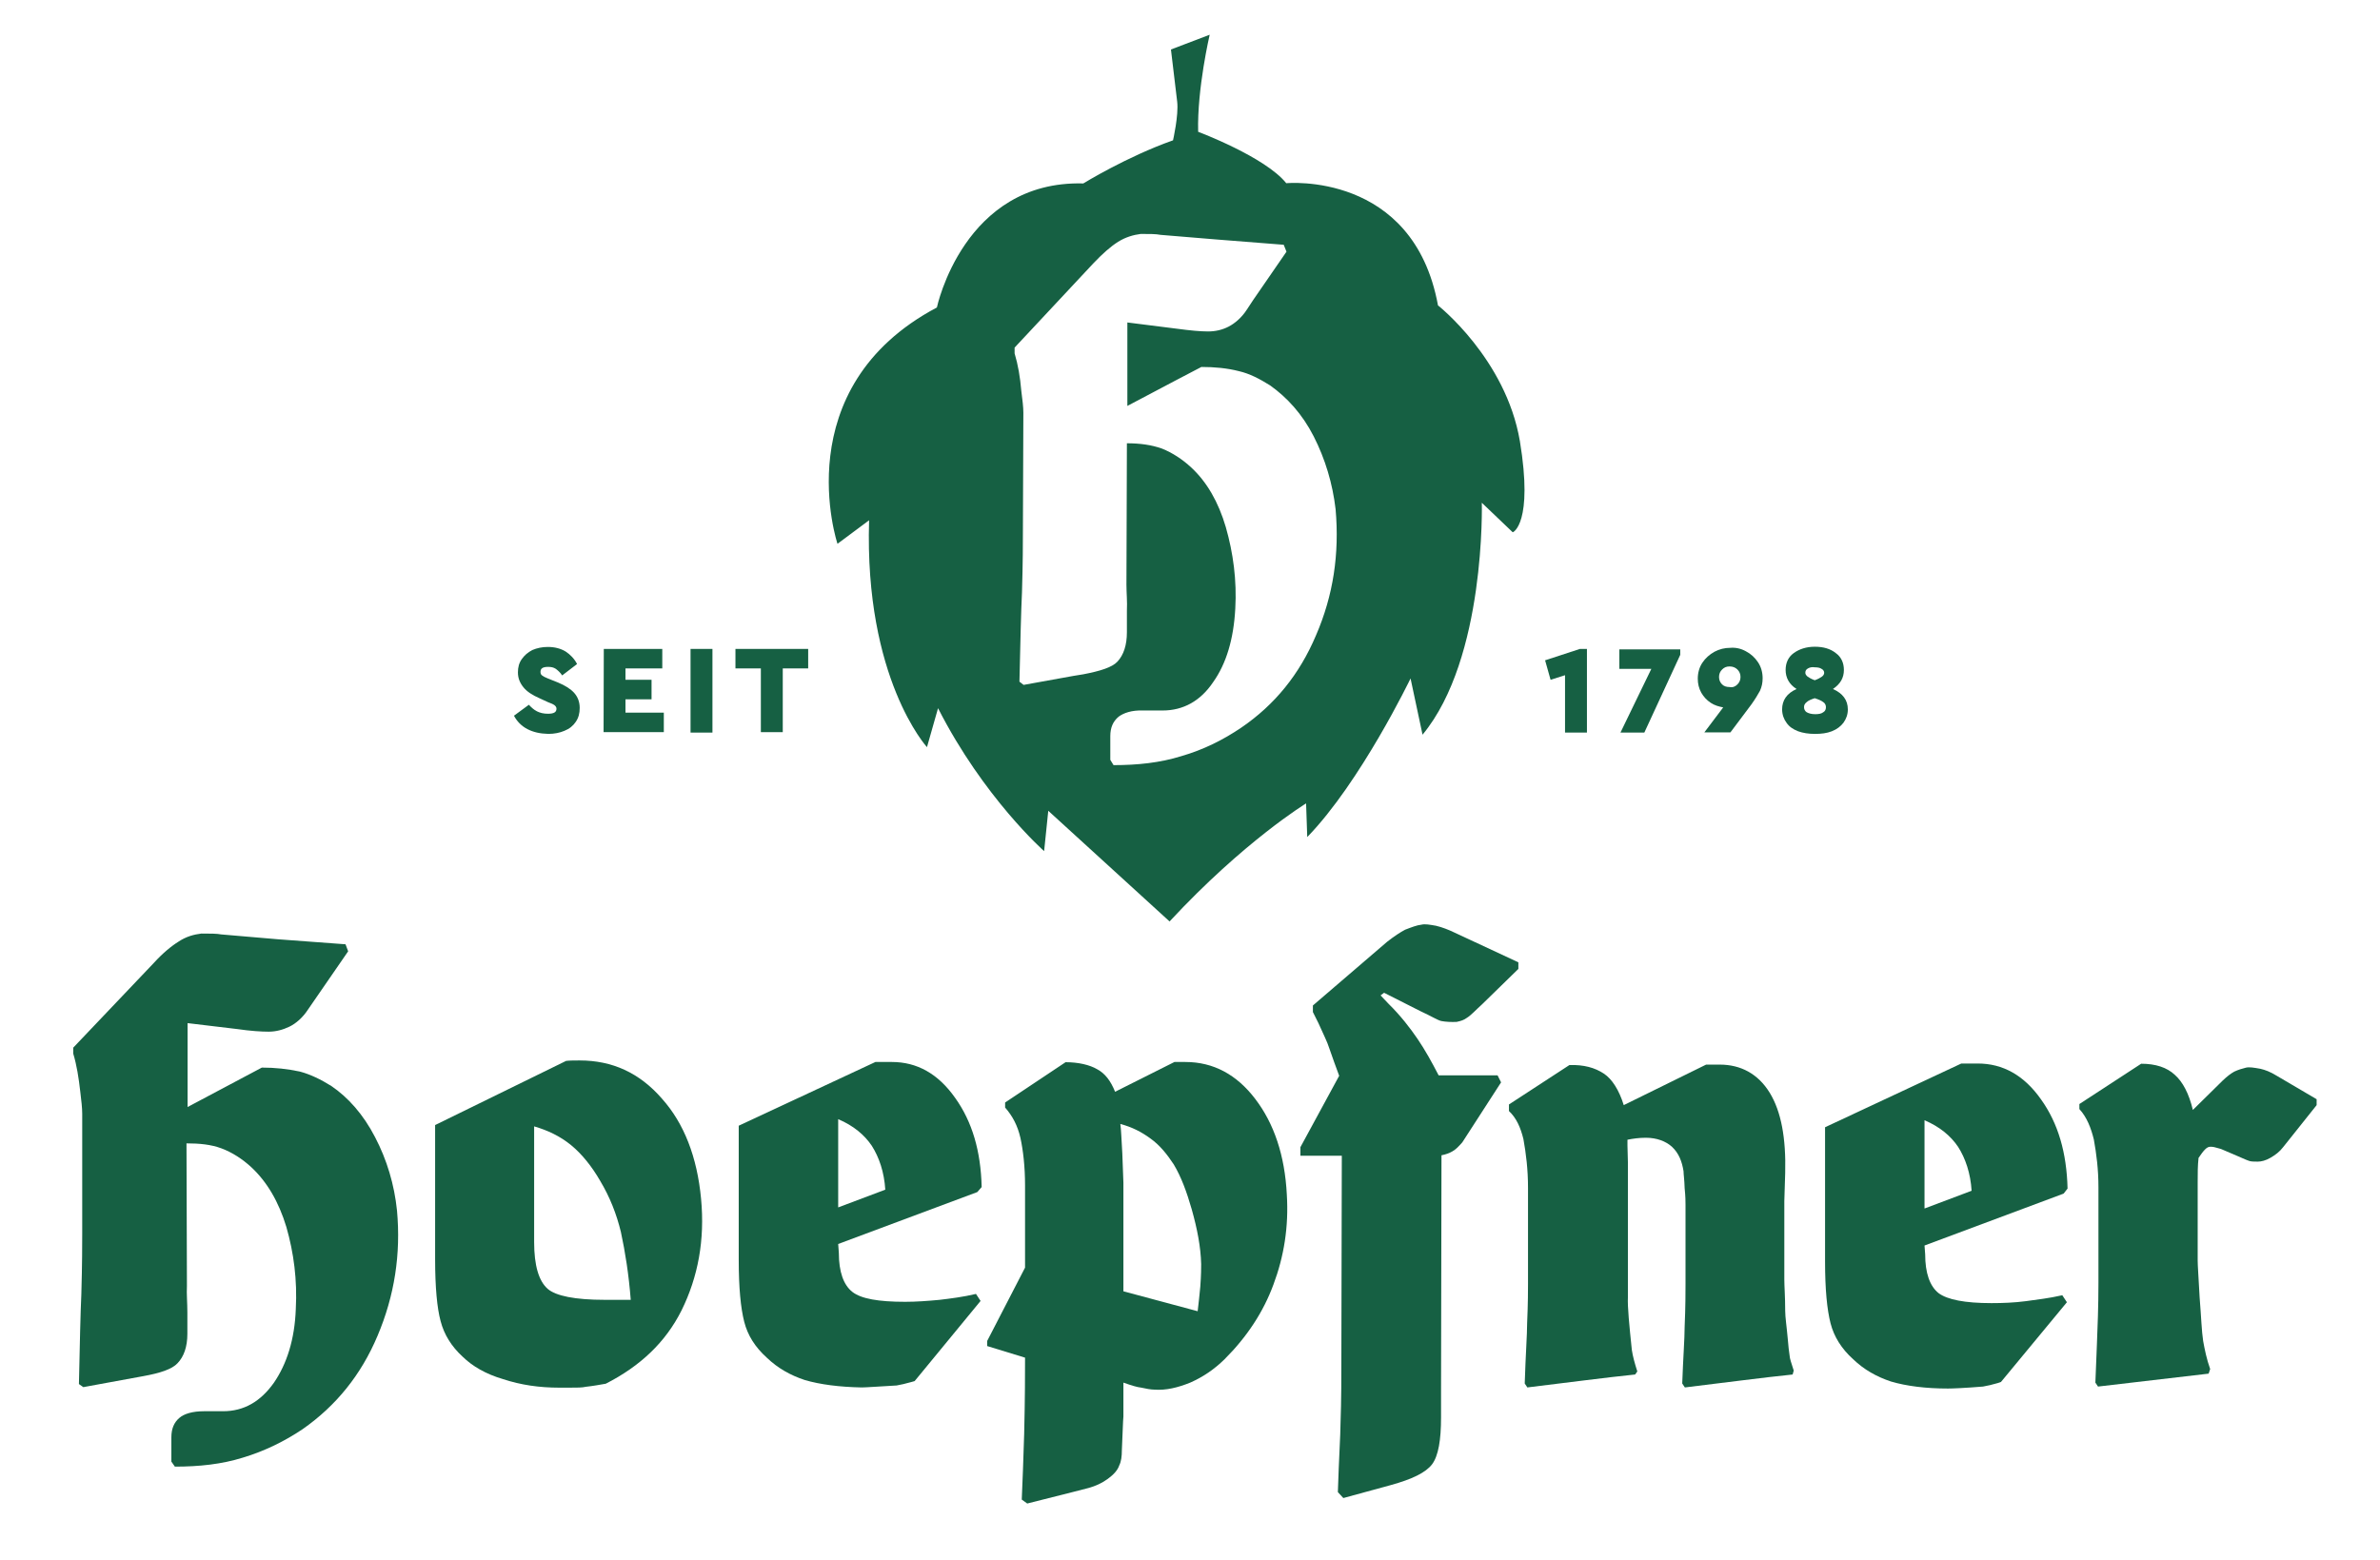
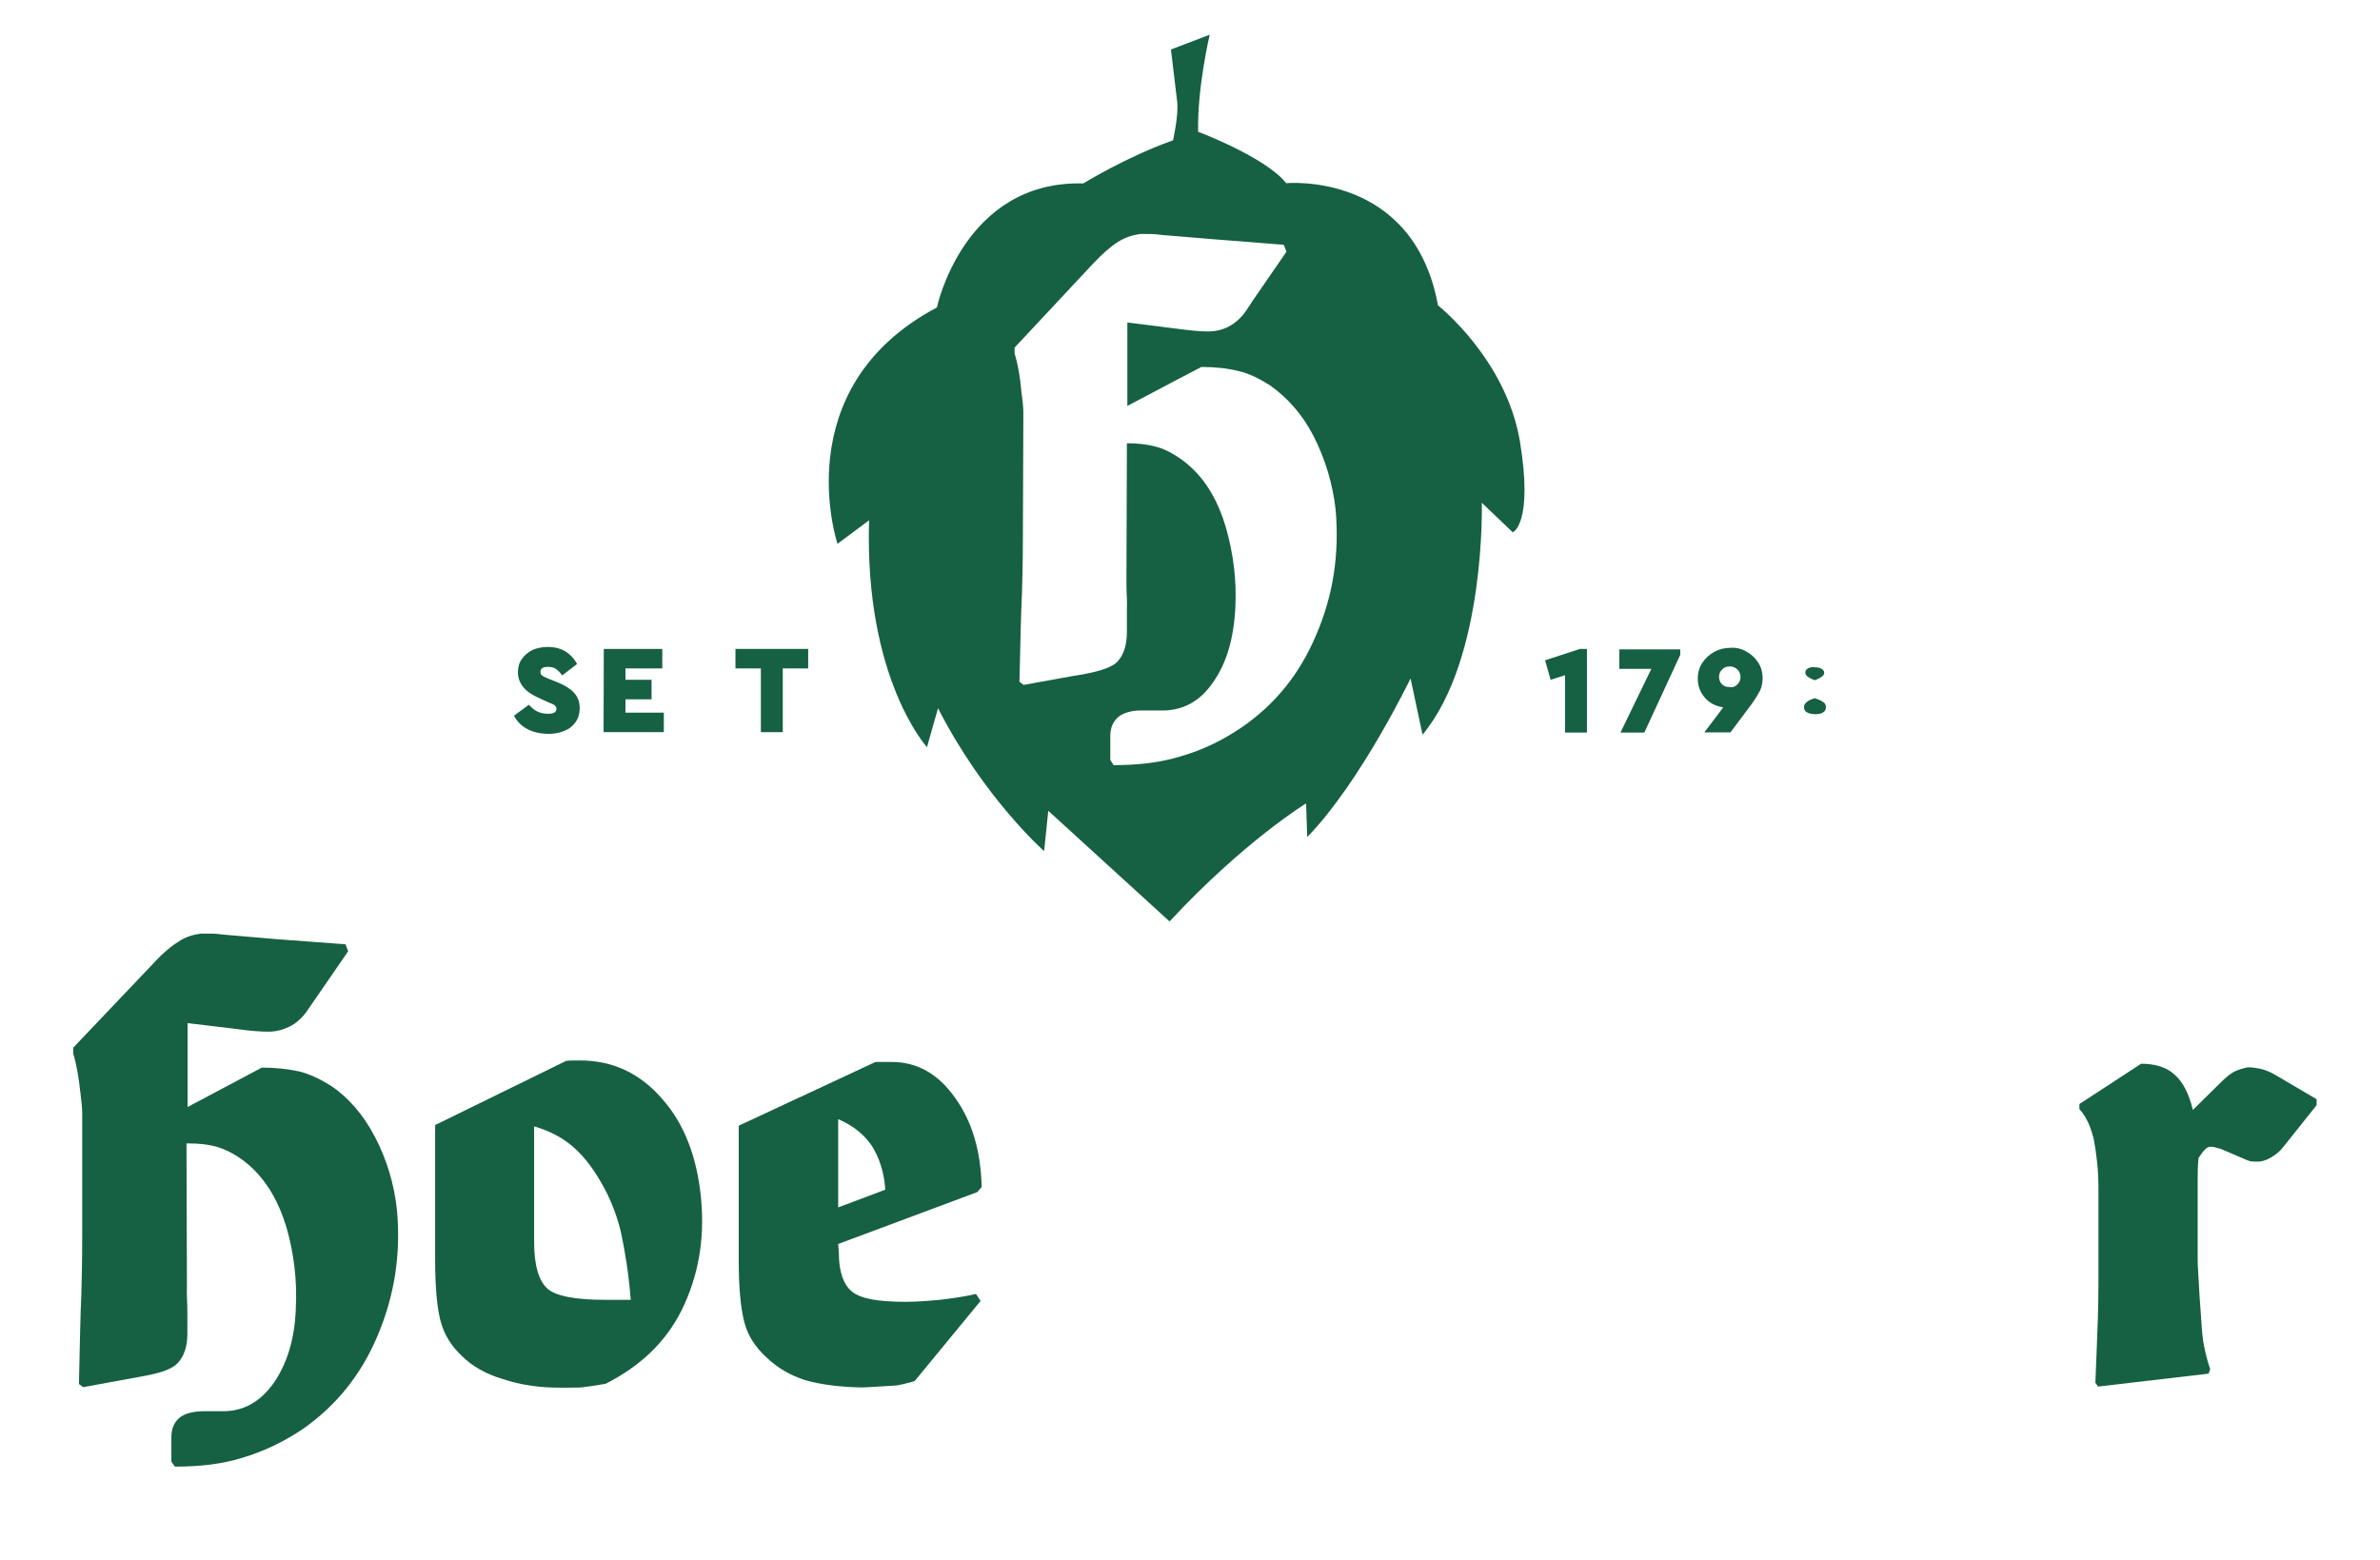
<svg xmlns="http://www.w3.org/2000/svg" viewBox="0 0 1375.747 901.973" height="901.973" width="1375.747" xml:space="preserve" id="svg2">
  <defs id="defs6" />
  <g transform="matrix(1.333,0,0,-1.333,0,901.973)" id="g10">
    <g transform="scale(0.1)" id="g12">
      <path id="path14" style="fill:#166043;fill-opacity:1;fill-rule:nonzero;stroke:none" d="m 6881.64,3951.9 v -362.88 h -95 v 248.89 l -62.69,-19.95 -23.75,84.54 151.04,49.4 h 30.4" />
      <path id="path16" style="fill:#166043;fill-opacity:1;fill-rule:nonzero;stroke:none" d="m 7286.31,3951.9 v -25.65 l -155.79,-337.23 h -103.54 l 133.94,276.43 H 7022.23 V 3950 h 264.08 v 1.9 0" />
      <path id="path18" style="fill:#166043;fill-opacity:1;fill-rule:nonzero;stroke:none" d="m 7534.24,3798.01 c 8.55,8.55 13.3,19 13.3,32.3 0,13.3 -4.75,23.74 -13.3,32.29 -8.55,8.55 -19.95,13.3 -34.19,13.3 -14.25,0 -23.75,-4.75 -32.3,-13.3 -8.55,-8.55 -13.3,-18.99 -13.3,-32.29 0,-13.3 4.75,-23.75 13.3,-32.3 8.55,-8.55 19.95,-11.4 32.3,-11.4 15.19,-2.85 25.64,2.85 34.19,11.4 z m 37.05,143.44 c 21.85,-11.4 38.95,-27.55 52.25,-47.5 13.3,-19.95 19.95,-43.69 19.95,-69.34 0,-19.95 -3.8,-37.05 -11.4,-54.15 -8.55,-15.2 -19.95,-35.15 -37.05,-58.9 l -91.2,-121.59 H 7390.8 l 81.7,108.3 c -19,3.79 -37.05,8.54 -54.15,19.94 -17.1,11.4 -30.4,25.65 -40.85,43.7 -10.45,19 -15.2,38.95 -15.2,60.8 0,25.65 6.65,49.39 19.95,69.34 13.3,19.95 30.4,35.15 52.25,47.5 21.85,11.4 43.7,17.1 69.34,17.1 21.85,1.9 45.6,-2.85 67.45,-15.2" />
-       <path id="path20" style="fill:#166043;fill-opacity:1;fill-rule:nonzero;stroke:none" d="m 7840.12,3867.35 c -8.55,-4.75 -11.4,-10.45 -11.4,-18.99 0,-6.65 3.8,-11.4 10.45,-17.1 6.65,-4.75 17.1,-10.45 30.4,-15.2 13.3,4.75 23.75,10.45 30.4,15.2 6.65,4.75 10.45,10.45 10.45,17.1 0,6.64 -3.8,13.29 -11.4,17.09 -6.65,4.75 -17.1,6.65 -28.5,6.65 -13.3,1.9 -21.85,0 -30.4,-4.75 z m 66.5,-189.98 c 8.55,4.75 11.4,13.3 11.4,21.84 0,8.55 -3.8,17.1 -11.4,21.85 -8.55,6.65 -19.95,11.4 -37.05,17.1 -15.2,-4.75 -28.5,-10.45 -35.15,-17.1 -8.55,-6.65 -11.4,-13.3 -11.4,-21.85 0,-8.54 3.8,-17.09 11.4,-21.84 8.55,-4.75 19.95,-8.55 37.05,-8.55 15.2,0 26.6,1.9 35.15,8.55 z m 106.39,12.35 c 0,-21.85 -6.65,-40.85 -19,-57.95 -11.4,-15.2 -28.49,-28.5 -50.34,-37.05 -21.85,-8.55 -45.6,-11.4 -73.15,-11.4 -27.55,0 -52.24,3.8 -73.14,11.4 -21.85,8.55 -38.95,19.95 -50.35,37.05 -11.4,15.2 -19,35.15 -19,57.95 0,38.94 19.95,69.34 62.7,88.34 -32.3,19.95 -47.5,49.4 -47.5,82.64 0,30.4 11.4,56.05 35.15,73.15 23.75,17.1 54.14,27.55 91.19,27.55 37.05,0 67.45,-8.55 91.2,-27.55 23.74,-17.1 35.14,-42.75 35.14,-73.15 0,-34.19 -15.2,-60.79 -47.49,-82.64 42.74,-19 64.59,-48.45 64.59,-88.34" />
+       <path id="path20" style="fill:#166043;fill-opacity:1;fill-rule:nonzero;stroke:none" d="m 7840.12,3867.35 c -8.55,-4.75 -11.4,-10.45 -11.4,-18.99 0,-6.65 3.8,-11.4 10.45,-17.1 6.65,-4.75 17.1,-10.45 30.4,-15.2 13.3,4.75 23.75,10.45 30.4,15.2 6.65,4.75 10.45,10.45 10.45,17.1 0,6.64 -3.8,13.29 -11.4,17.09 -6.65,4.75 -17.1,6.65 -28.5,6.65 -13.3,1.9 -21.85,0 -30.4,-4.75 z m 66.5,-189.98 c 8.55,4.75 11.4,13.3 11.4,21.84 0,8.55 -3.8,17.1 -11.4,21.85 -8.55,6.65 -19.95,11.4 -37.05,17.1 -15.2,-4.75 -28.5,-10.45 -35.15,-17.1 -8.55,-6.65 -11.4,-13.3 -11.4,-21.85 0,-8.54 3.8,-17.09 11.4,-21.84 8.55,-4.75 19.95,-8.55 37.05,-8.55 15.2,0 26.6,1.9 35.15,8.55 z m 106.39,12.35 " />
      <path id="path22" style="fill:#166043;fill-opacity:1;fill-rule:nonzero;stroke:none" d="m 2286.78,3604.22 c -25.65,13.3 -45.6,34.2 -57.95,57.95 l 64.6,47.49 c 10.45,-11.39 21.85,-21.84 35.15,-28.49 13.3,-6.65 28.5,-10.45 47.49,-10.45 25.65,0 37.05,6.65 37.05,21.85 0,6.65 -3.8,11.39 -8.55,15.19 -4.75,3.8 -15.2,8.55 -28.5,13.3 l -37.04,17.1 c -30.4,13.3 -54.15,28.5 -69.35,47.5 -15.2,19 -23.75,38.95 -23.75,64.6 0,21.84 4.75,40.84 17.1,57.94 12.35,17.1 25.65,28.5 45.6,38.95 19.95,8.55 42.75,13.3 66.49,13.3 30.4,0 56.05,-6.65 77.9,-19.95 19.95,-13.3 37.05,-30.4 49.4,-54.15 l -64.6,-49.39 c -8.55,13.29 -19,21.84 -27.55,28.49 -10.45,6.65 -19.95,8.55 -34.2,8.55 -10.45,0 -18.99,-1.9 -23.74,-4.75 -6.65,-3.8 -8.55,-10.45 -8.55,-17.1 0,-6.64 1.9,-11.39 6.65,-15.19 4.75,-3.8 13.29,-8.55 25.64,-13.3 l 42.75,-17.1 c 32.3,-13.3 56.05,-28.5 71.25,-45.6 15.2,-17.1 23.75,-38.95 23.75,-64.59 0,-23.75 -4.75,-42.75 -17.1,-60.8 -11.4,-17.1 -27.55,-30.4 -49.4,-38.95 -19.95,-8.55 -43.7,-13.3 -69.35,-13.3 -37.04,0.95 -65.54,7.6 -91.19,20.9" />
      <path id="path24" style="fill:#166043;fill-opacity:1;fill-rule:nonzero;stroke:none" d="m 2618.31,3951.9 h 253.63 v -84.55 h -159.59 v -49.39 h 113.05 v -84.55 h -113.05 v -57.94 h 166.24 v -84.55 h -261.23 l 0.95,360.98 v 0" />
-       <path id="path26" style="fill:#166043;fill-opacity:1;fill-rule:nonzero;stroke:none" d="m 2994.48,3951.9 h 95 v -362.88 h -95 v 362.88" />
      <path id="path28" style="fill:#166043;fill-opacity:1;fill-rule:nonzero;stroke:none" d="m 3299.41,3867.35 h -110.19 v 84.55 h 315.38 v -84.55 h -110.19 v -276.43 h -95 v 276.43" />
      <path id="path30" style="fill:#166043;fill-opacity:1;fill-rule:nonzero;stroke:none" d="m 808.699,1807.31 c 56.047,0 106.395,-4.75 151.992,-21.84 45.599,-17.1 90.249,-45.6 129.189,-81.7 67.45,-62.7 118.75,-149.14 151.99,-259.33 32.3,-113.05 47.5,-229.89 40.85,-355.28 -4.75,-132.039 -38.95,-238.43 -94.99,-320.129 C 1129.78,687.34 1057.58,645.539 967.34,645.539 h -82.645 c -50.347,0 -86.441,-11.398 -106.39,-28.5 -23.75,-19.949 -35.149,-47.5 -35.149,-84.539 V 427.051 l 15.199,-21.852 c 105.442,0 203.286,10.449 294.485,38.949 94.99,28.5 181.43,71.25 259.33,123.493 145.34,101.648 253.63,235.589 324.88,404.679 74.09,174.79 101.64,355.27 84.54,543.36 -11.4,112.09 -43.7,220.39 -94.99,318.23 -50.35,97.85 -116.84,172.89 -189.99,222.29 -45.6,28.5 -90.24,50.34 -136.79,62.69 -54.15,11.4 -106.39,17.1 -164.34,17.1 L 813.449,1965 v 363.83 l 214.691,-25.65 c 58.89,-8.55 105.44,-11.4 136.79,-11.4 32.3,0 62.69,8.55 90.24,21.85 27.55,13.3 57.95,38.95 81.7,76 l 172.89,250.78 -11.4,30.4 -294.48,21.85 -244.138,20.9 c -19.949,3.8 -47.5,3.8 -86.445,3.8 -32.297,-3.8 -66.496,-13.3 -97.844,-34.2 -32.297,-19.95 -69.344,-50.35 -108.293,-93.1 L 317.582,2222.44 v -25.65 c 15.199,-50.35 23.75,-105.44 30.398,-164.34 4.75,-38.95 8.551,-71.25 8.551,-96.89 v -518.67 c 0,-42.75 0,-132.04 -3.801,-264.08 -3.8,-81.7 -6.648,-211.841 -10.449,-389.478 l 19,-13.301 259.332,47.5 c 74.094,13.301 125.391,30.399 149.141,56.047 27.547,28.492 42.746,71.242 42.746,127.293 v 93.089 c 0,42.75 -3.801,79.8 -1.898,114.94 l -1.903,618.41" />
      <path id="path32" style="fill:#166043;fill-opacity:1;fill-rule:evenodd;stroke:none" d="m 1886.86,1886.73 v -582.31 c 0,-121.59 8.54,-211.84 23.74,-267.88 15.2,-58.899 47.5,-110.2 95,-153.892 43.7,-42.75 101.64,-76 175.74,-97.847 77.89,-25.653 157.69,-37.051 244.13,-37.051 h 43.7 c 32.3,0 56.04,0 71.24,3.801 34.2,3.801 58.9,8.551 86.45,13.301 149.14,76 259.33,179.539 328.68,318.228 71.24,144.39 101.64,304.93 84.54,484.47 -17.1,181.44 -74.09,326.78 -169.09,433.17 -97.84,113.05 -216.58,166.24 -357.17,166.24 -19.95,0 -42.75,0 -58.9,-1.9 z m 848.29,-758.05 h -113.04 c -129.19,0 -211.84,17.1 -246.99,47.5 -38.94,34.19 -58.89,101.64 -58.89,203.28 v 501.57 c 58.89,-17.1 113.04,-42.75 160.54,-81.69 47.49,-38.95 90.24,-93.1 125.39,-153.89 42.75,-71.25 71.24,-144.39 90.24,-222.29 19,-88.34 34.2,-184.29 42.75,-294.48" />
      <path id="path34" style="fill:#166043;fill-opacity:1;fill-rule:evenodd;stroke:none" d="m 3634.74,1370.91 603.21,225.14 19,21.85 c -3.8,155.79 -40.84,283.08 -114.94,386.62 -74.09,105.45 -166.24,155.79 -274.53,155.79 h -71.25 l -592.76,-276.43 v -582.31 c 0,-120.64 8.55,-208.04 23.75,-267.88 15.2,-59.85 47.5,-110.202 97.84,-155.792 47.5,-45.597 101.65,-76 164.34,-96.898 67.45,-19.949 151.99,-30.398 246.99,-32.301 19,0 67.44,3.801 151.99,8.551 15.2,3.801 27.54,4.75 38.94,8.551 19.95,4.75 32.3,8.551 38.95,10.449 l 285.93,347.68 -19.95,30.4 c -56.04,-13.3 -110.19,-19.95 -157.69,-25.65 -50.34,-4.75 -101.64,-8.55 -149.14,-8.55 -116.84,0 -190.93,13.3 -228.93,42.75 -38.95,30.4 -58.9,88.34 -58.9,169.09 z m 0,158.64 v 382.83 c 66.5,-28.5 113.05,-67.45 145.34,-114.94 32.3,-50.35 54.15,-114.95 58.9,-190.94 l -204.24,-76.95" />
-       <path id="path36" style="fill:#166043;fill-opacity:1;fill-rule:evenodd;stroke:none" d="m 4871.56,769.602 c 32.3,-11.403 58.9,-19.954 77.9,-21.852 19.95,-4.75 42.75,-8.551 56.05,-8.551 50.34,-3.801 101.64,8.551 155.79,30.403 57.94,25.648 105.44,58.898 149.14,101.648 97.84,97.84 168.13,205.18 211.83,323.93 45.6,121.59 66.5,250.78 57.95,389.47 -8.55,170.99 -56.05,309.68 -136.79,415.12 -79.8,105.45 -181.44,160.54 -303.03,160.54 h -47.5 l -257.43,-129.19 c -19,47.5 -43.7,79.8 -77.9,97.85 -32.3,18.99 -81.69,30.39 -136.79,30.39 L 4358.6,1984.57 v -21.84 c 32.29,-37.05 54.14,-77.9 66.49,-132.05 11.4,-52.24 19.95,-123.49 19.95,-205.18 V 1268.32 L 4280.7,950.09 v -21.852 l 164.34,-50.34 c 0,-64.597 0,-174.789 -3.8,-330.578 -3.8,-113.039 -6.65,-208.039 -10.45,-284.98 l 23.75,-17.102 199.49,50.34 66.49,17.102 c 30.4,8.55 56.05,19.949 82.65,38.949 27.55,19.953 43.69,38.949 50.34,58.902 8.55,17.098 11.4,38.938 11.4,67.438 3.8,79.801 4.75,127.293 6.65,144.39 z m 0,396.128 v 471.17 l -4.75,127.29 c -3.8,58.9 -4.75,101.64 -8.55,127.29 50.35,-13.3 91.2,-34.2 130.15,-62.7 42.74,-30.39 74.09,-71.24 101.64,-113.04 32.3,-54.14 56.05,-118.74 77.89,-194.74 23.75,-84.54 38.95,-162.43 40.85,-237.48 0,-13.3 0,-47.5 -3.8,-97.84 -3.8,-37.05 -6.65,-69.35 -11.4,-106.4 l -322.03,86.45" />
-       <path id="path38" style="fill:#166043;fill-opacity:1;fill-rule:nonzero;stroke:none" d="m 6509.26,2071.97 -15.2,30.4 h -255.53 c -30.4,58.89 -58.9,110.19 -91.2,157.69 -32.3,47.49 -74.09,101.64 -125.39,151.99 l -35.15,37.05 15.2,11.39 157.69,-79.79 c 47.5,-21.85 74.1,-38.95 90.24,-42.75 19.95,-3.8 43.7,-4.75 66.5,-3.8 19,3.8 32.3,8.55 43.7,17.1 19,11.4 38.94,34.2 66.49,58.9 l 157.69,153.89 v 28.5 l -279.28,130.14 c -23.75,11.4 -50.35,21.85 -77.89,28.5 -27.55,4.75 -47.5,8.55 -62.7,4.75 -19.95,-1.9 -43.7,-11.4 -71.25,-21.85 -19.94,-10.45 -47.49,-28.5 -77.89,-52.25 L 5693.26,2405.4 v -28.5 l 23.75,-47.5 c 19.95,-45.59 38.95,-81.69 47.5,-110.19 15.19,-42.75 28.49,-81.69 42.74,-118.74 l -168.14,-309.68 v -37.05 h 179.54 l -1.9,-870.138 c 0,-88.352 0,-186.192 -3.8,-296.383 0,-42.75 -6.65,-140.598 -11.4,-292.59 l 23.75,-25.641 205.19,56.043 c 93.09,25.649 151.99,54.149 179.54,90.25 27.55,37.039 38.94,105.438 38.94,203.278 v 105.453 l 1.9,1031.628 c 19,3.8 32.3,8.55 47.5,17.1 15.2,8.55 27.55,21.85 42.75,38.95 l 168.14,260.28" />
-       <path id="path40" style="fill:#166043;fill-opacity:1;fill-rule:nonzero;stroke:none" d="m 7100.12,818.051 c -11.4,35.148 -19.95,67.449 -23.75,93.09 -11.4,110.199 -19,186.189 -17.1,228.939 v 586.11 l -1.9,71.25 v 25.65 c 23.75,4.75 50.35,8.54 79.8,8.54 47.5,0 86.44,-15.19 113.04,-38.94 30.4,-28.5 43.7,-64.6 50.35,-106.4 0,-13.3 3.8,-37.04 4.75,-73.14 3.8,-37.05 3.8,-58.9 3.8,-73.15 v -340.07 c 0,-35.15 0,-101.65 -3.8,-188.09 0,-52.25 -6.65,-135.84 -10.45,-246.039 l 11.4,-17.102 c 181.44,21.852 337.23,42.75 467.37,56.051 l 4.75,17.102 c -11.4,34.199 -17.1,54.148 -17.1,58.898 -3.8,25.641 -6.65,50.34 -8.55,75.988 -4.75,54.152 -11.4,96.902 -11.4,123.492 0,62.7 -3.8,106.4 -3.8,136.79 v 339.13 l 3.8,123.49 c 3.8,149.15 -17.1,265.99 -67.44,347.68 -50.35,81.7 -125.4,121.59 -216.59,121.59 h -58.9 l -357.17,-175.73 c -19.95,64.59 -50.35,113.04 -86.45,136.79 -38.95,25.65 -86.44,38.94 -149.14,37.04 l -262.18,-170.98 v -28.5 c 32.3,-30.4 50.34,-71.25 62.69,-121.59 11.4,-62.7 19.95,-132.05 19.95,-211.84 v -415.12 c 0,-25.65 0,-84.55 -3.8,-170.99 0,-50.349 -6.65,-138.689 -10.45,-262.189 l 11.4,-17.102 c 181.44,21.852 337.23,42.75 467.37,56.051 l 9.5,13.301" />
-       <path id="path42" style="fill:#166043;fill-opacity:1;fill-rule:evenodd;stroke:none" d="m 8345.49,1364.27 603.21,225.13 17.1,21.85 c -3.8,155.79 -40.85,283.08 -114.94,386.62 -74.1,105.45 -166.24,155.79 -274.53,155.79 h -71.25 l -590.86,-276.43 v -582.31 c 0,-120.64 8.55,-208.04 23.75,-267.88 15.2,-58.899 47.49,-110.2 97.84,-155.79 47.5,-45.602 101.64,-76 164.34,-96.898 67.45,-19.954 151.99,-30.403 246.98,-30.403 19,0 69.35,1.903 151.99,8.551 15.2,3.801 27.55,4.75 38.95,8.551 19.95,4.75 32.3,8.551 38.95,11.398 l 285.93,345.781 -19.95,30.4 c -57.94,-13.3 -110.19,-19 -157.69,-25.65 -50.34,-6.65 -101.64,-8.55 -149.14,-8.55 -116.84,0 -190.94,15.2 -228.93,42.75 -38.95,30.4 -58.9,88.34 -58.9,169.09 z m 0,160.53 v 382.83 c 66.5,-28.5 113.04,-67.45 145.34,-114.94 32.3,-50.35 54.15,-114.95 58.9,-190.94 l -204.24,-76.95" />
      <path id="path44" style="fill:#166043;fill-opacity:1;fill-rule:nonzero;stroke:none" d="M 9284.98,2152.71 9017.1,1977.93 v -21.85 c 32.3,-35.15 50.35,-81.7 62.69,-132.04 11.4,-62.7 19.95,-130.15 19.95,-207.09 v -413.22 c 0,-105.45 -3.8,-194.74 -6.65,-267.89 l -6.65,-166.238 11.4,-17.102 479.72,56.051 6.65,19.949 c -15.2,42.75 -23.75,84.539 -30.4,121.59 -6.65,42.75 -8.55,106.4 -15.2,188.09 -4.75,88.34 -8.55,140.59 -8.55,160.54 v 340.08 c 0,38.94 0,73.14 3.8,105.44 11.4,17.1 19.95,28.5 28.5,37.05 8.55,8.55 15.2,11.4 23.75,11.4 3.8,0 11.4,0 23.75,-3.8 12.35,-3.8 19.95,-4.75 27.55,-8.55 l 66.49,-28.5 c 30.4,-13.3 45.6,-19.95 47.5,-19.95 8.55,-3.8 23.75,-3.8 38.95,-3.8 15.2,0 35.15,4.75 56.04,17.1 20.9,12.35 38.95,25.65 54.15,45.6 l 145.36,182.39 v 25.64 l -172.91,101.65 c -27.55,17.1 -50.34,25.65 -71.24,30.4 -27.55,4.75 -47.5,8.55 -62.7,4.75 -15.2,-3.8 -32.3,-8.55 -50.34,-17.1 -15.2,-8.55 -30.4,-19.95 -50.35,-38.95 l -129.19,-127.29 c -17.1,71.24 -43.7,121.59 -77.9,151.99 -34.2,32.3 -83.59,48.44 -146.29,48.44" />
      <path id="path46" style="fill:#166043;fill-opacity:1;fill-rule:evenodd;stroke:none" d="m 5706.72,4010.85 c -71,-168 -178,-301 -325,-401 -77,-52 -162,-95 -259,-123 -93,-29 -191,-39 -294,-39 l -14,23 v 103 c 0,37 12,64 36,84 21,16 57,29 107,27 h 84 c 89,0 164,41 219,123 57,80 89,187 96,319 7,123 -9,241 -41,353 -32,109 -82,196 -150,259 -39,36 -82,64 -127,82 -45,16 -95,23 -152,23 l -2,-613 c 0,-36 4,-73 2,-114 v -93 c 0,-55 -14,-98 -41,-127 -23,-25 -75,-41 -148,-55 l -43,-7 -216,-39 -18,14 c 4,177 7,305 11,387 4,132 4,221 4,264 l 2,515 c 0,25 -4,57 -9,96 -5,59 -14,112 -29,162 v 25 l 342,366 c 39,41 75,73 107,93 32,20 66,30 98,34 39,0 66,0 86,-4 l 242,-20 292,-23 12,-30 -144,-209 -27,-41 c -23,-36 -53,-61 -80,-75 -27,-14 -57,-21 -89,-21 -32,0 -77,4 -136,12 l -214,27 v -362 l 212,112 109,57 c 57,0 111,-5 162,-18 48,-11 91,-34 136,-62 73,-52 139,-123 189,-221 50,-98 82,-205 95,-316 17,-194 -10,-374 -85,-547 z m 884,843 c -61,357 -355,588 -355,588 -107,583 -658,530 -658,530 -91,114 -382,223 -382,223 -5,187 50,421 50,421 l -168,-64 c 0,0 20,-168 27,-226 7,-59 -18,-168 -18,-168 -201,-71 -389,-187 -389,-187 -519,14 -635,-538 -635,-538 -658,-349 -431,-1025 -431,-1025 l 137,102 c -21,-686 251,-984 251,-984 l 48,169 c 198,-389 460,-620 460,-620 l 18,175 526,-480 c 323,348 592,512 592,512 l 5,-146 c 232.01,239 448,688 448,688 l 52,-244 c 275,332 257.01,1006 257.01,1006 l 134,-128 c 0.99,-1 89.99,38 30.99,396" />
    </g>
  </g>
</svg>